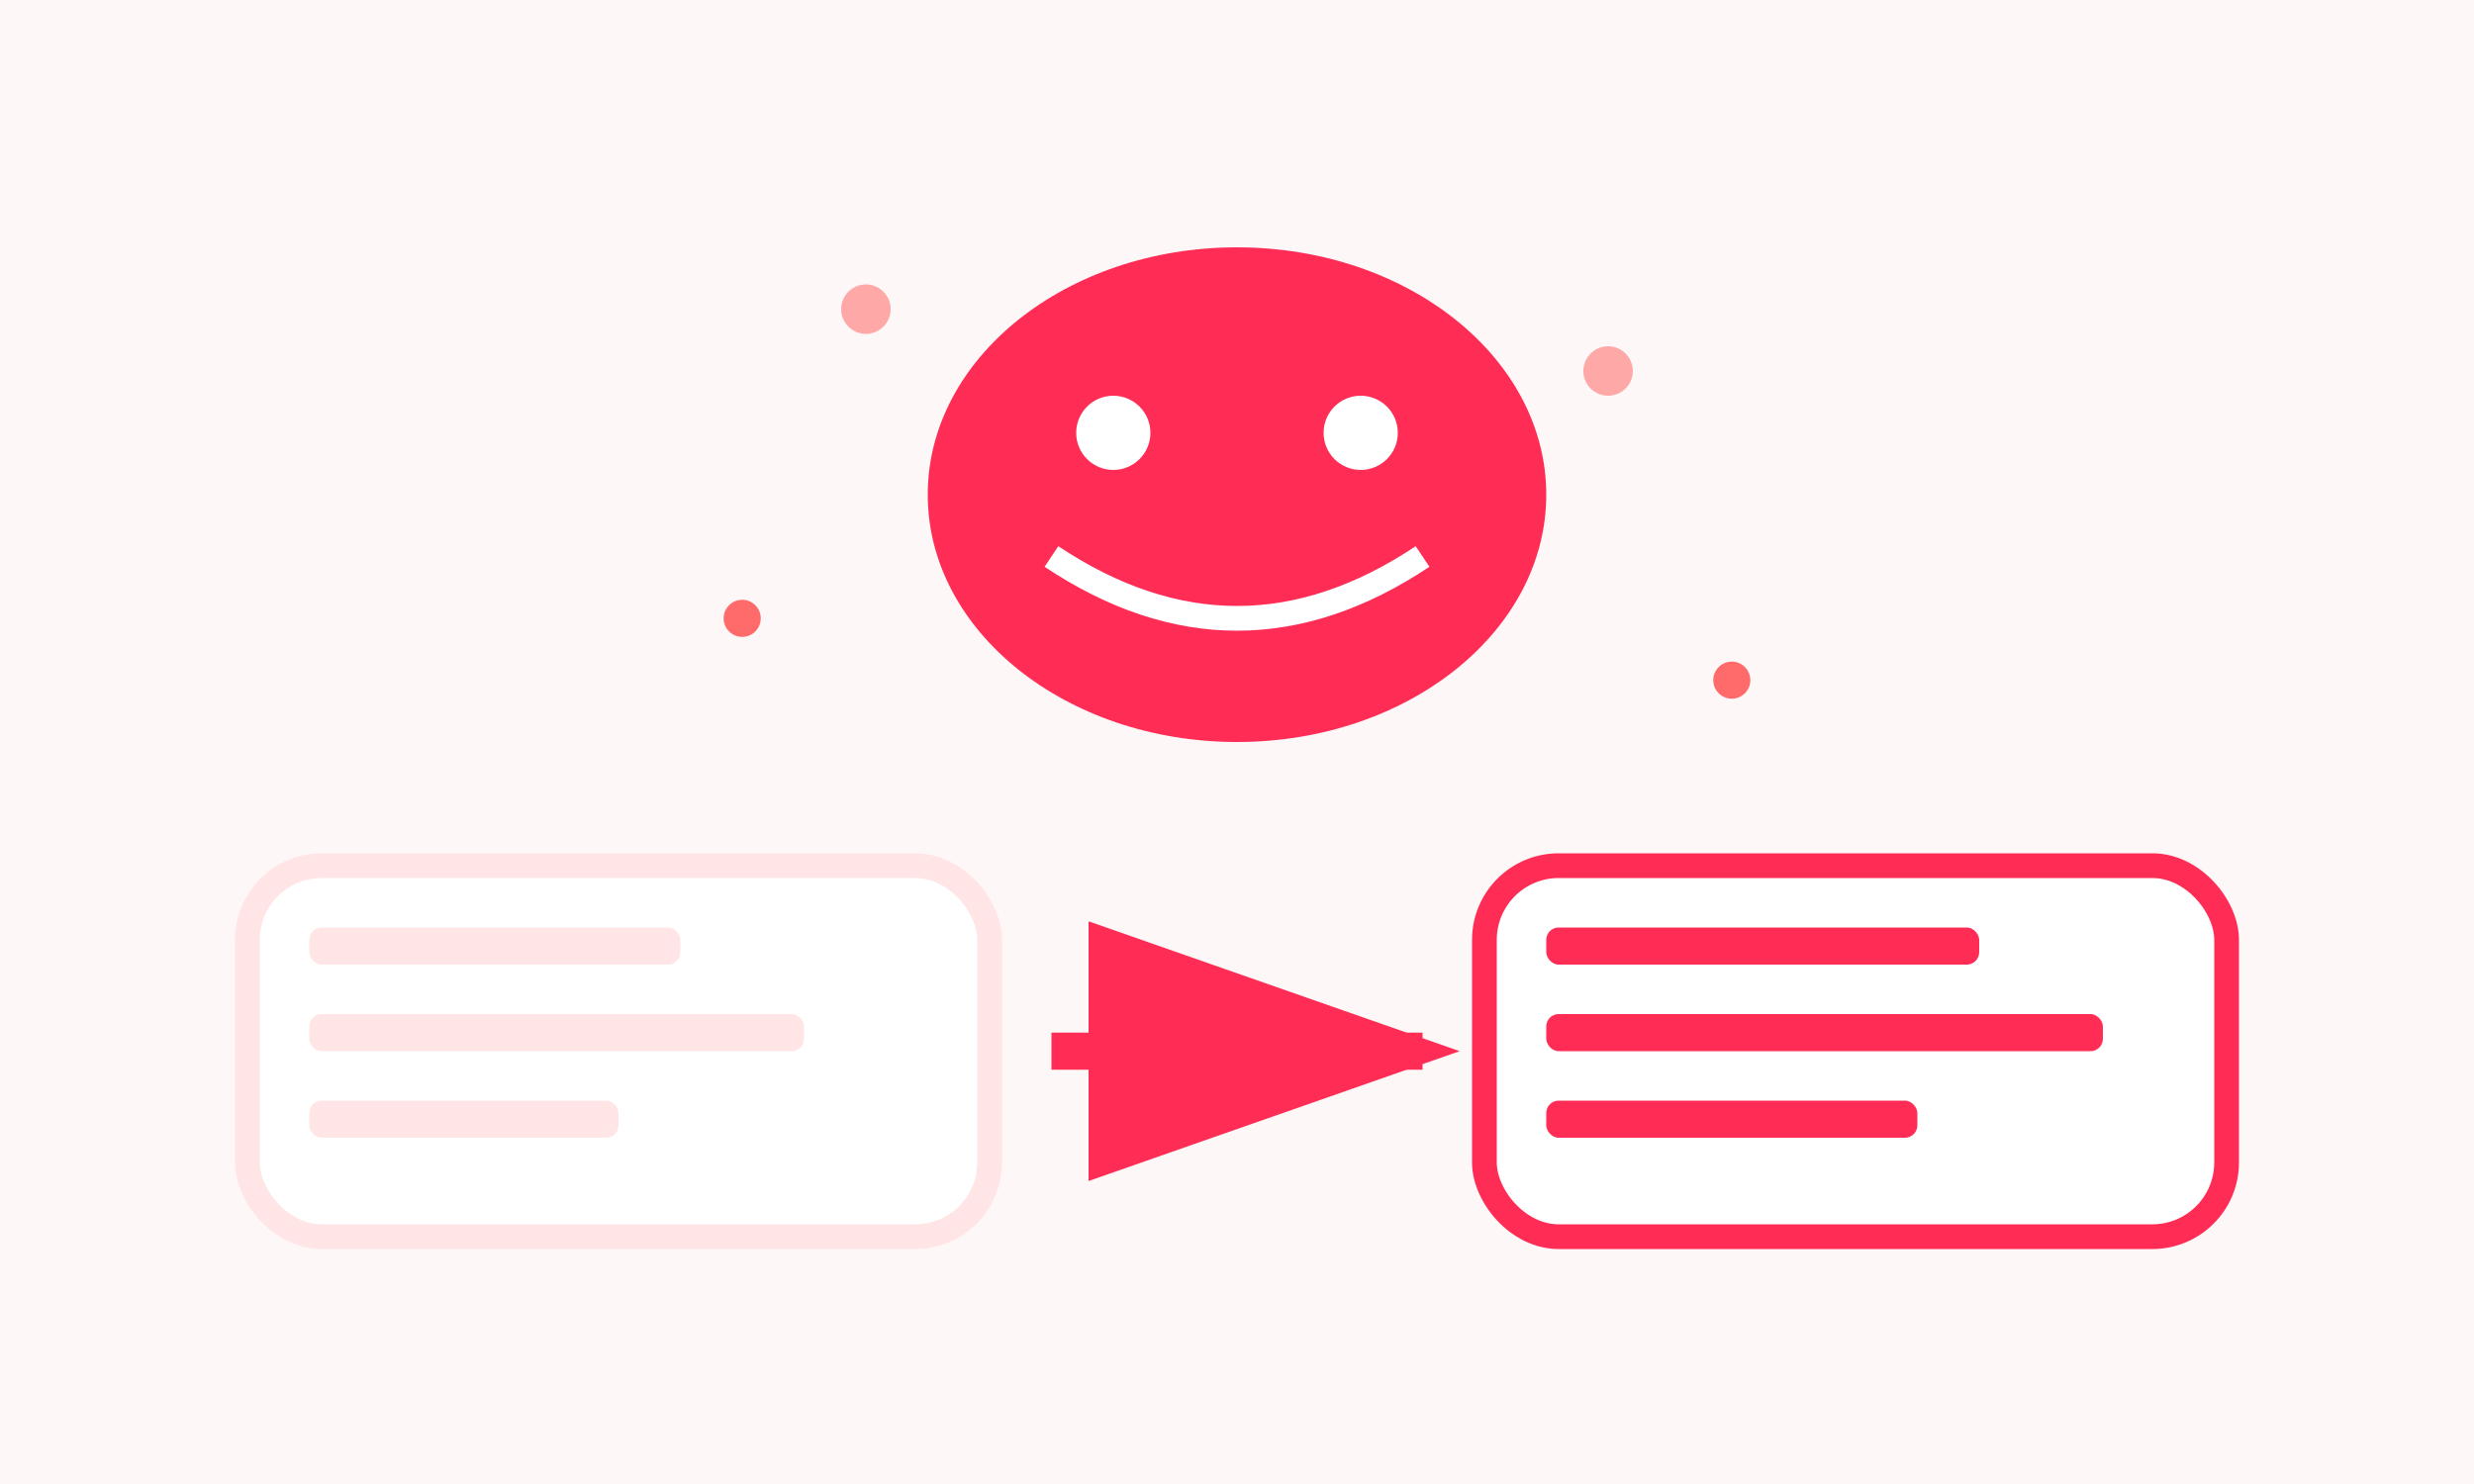
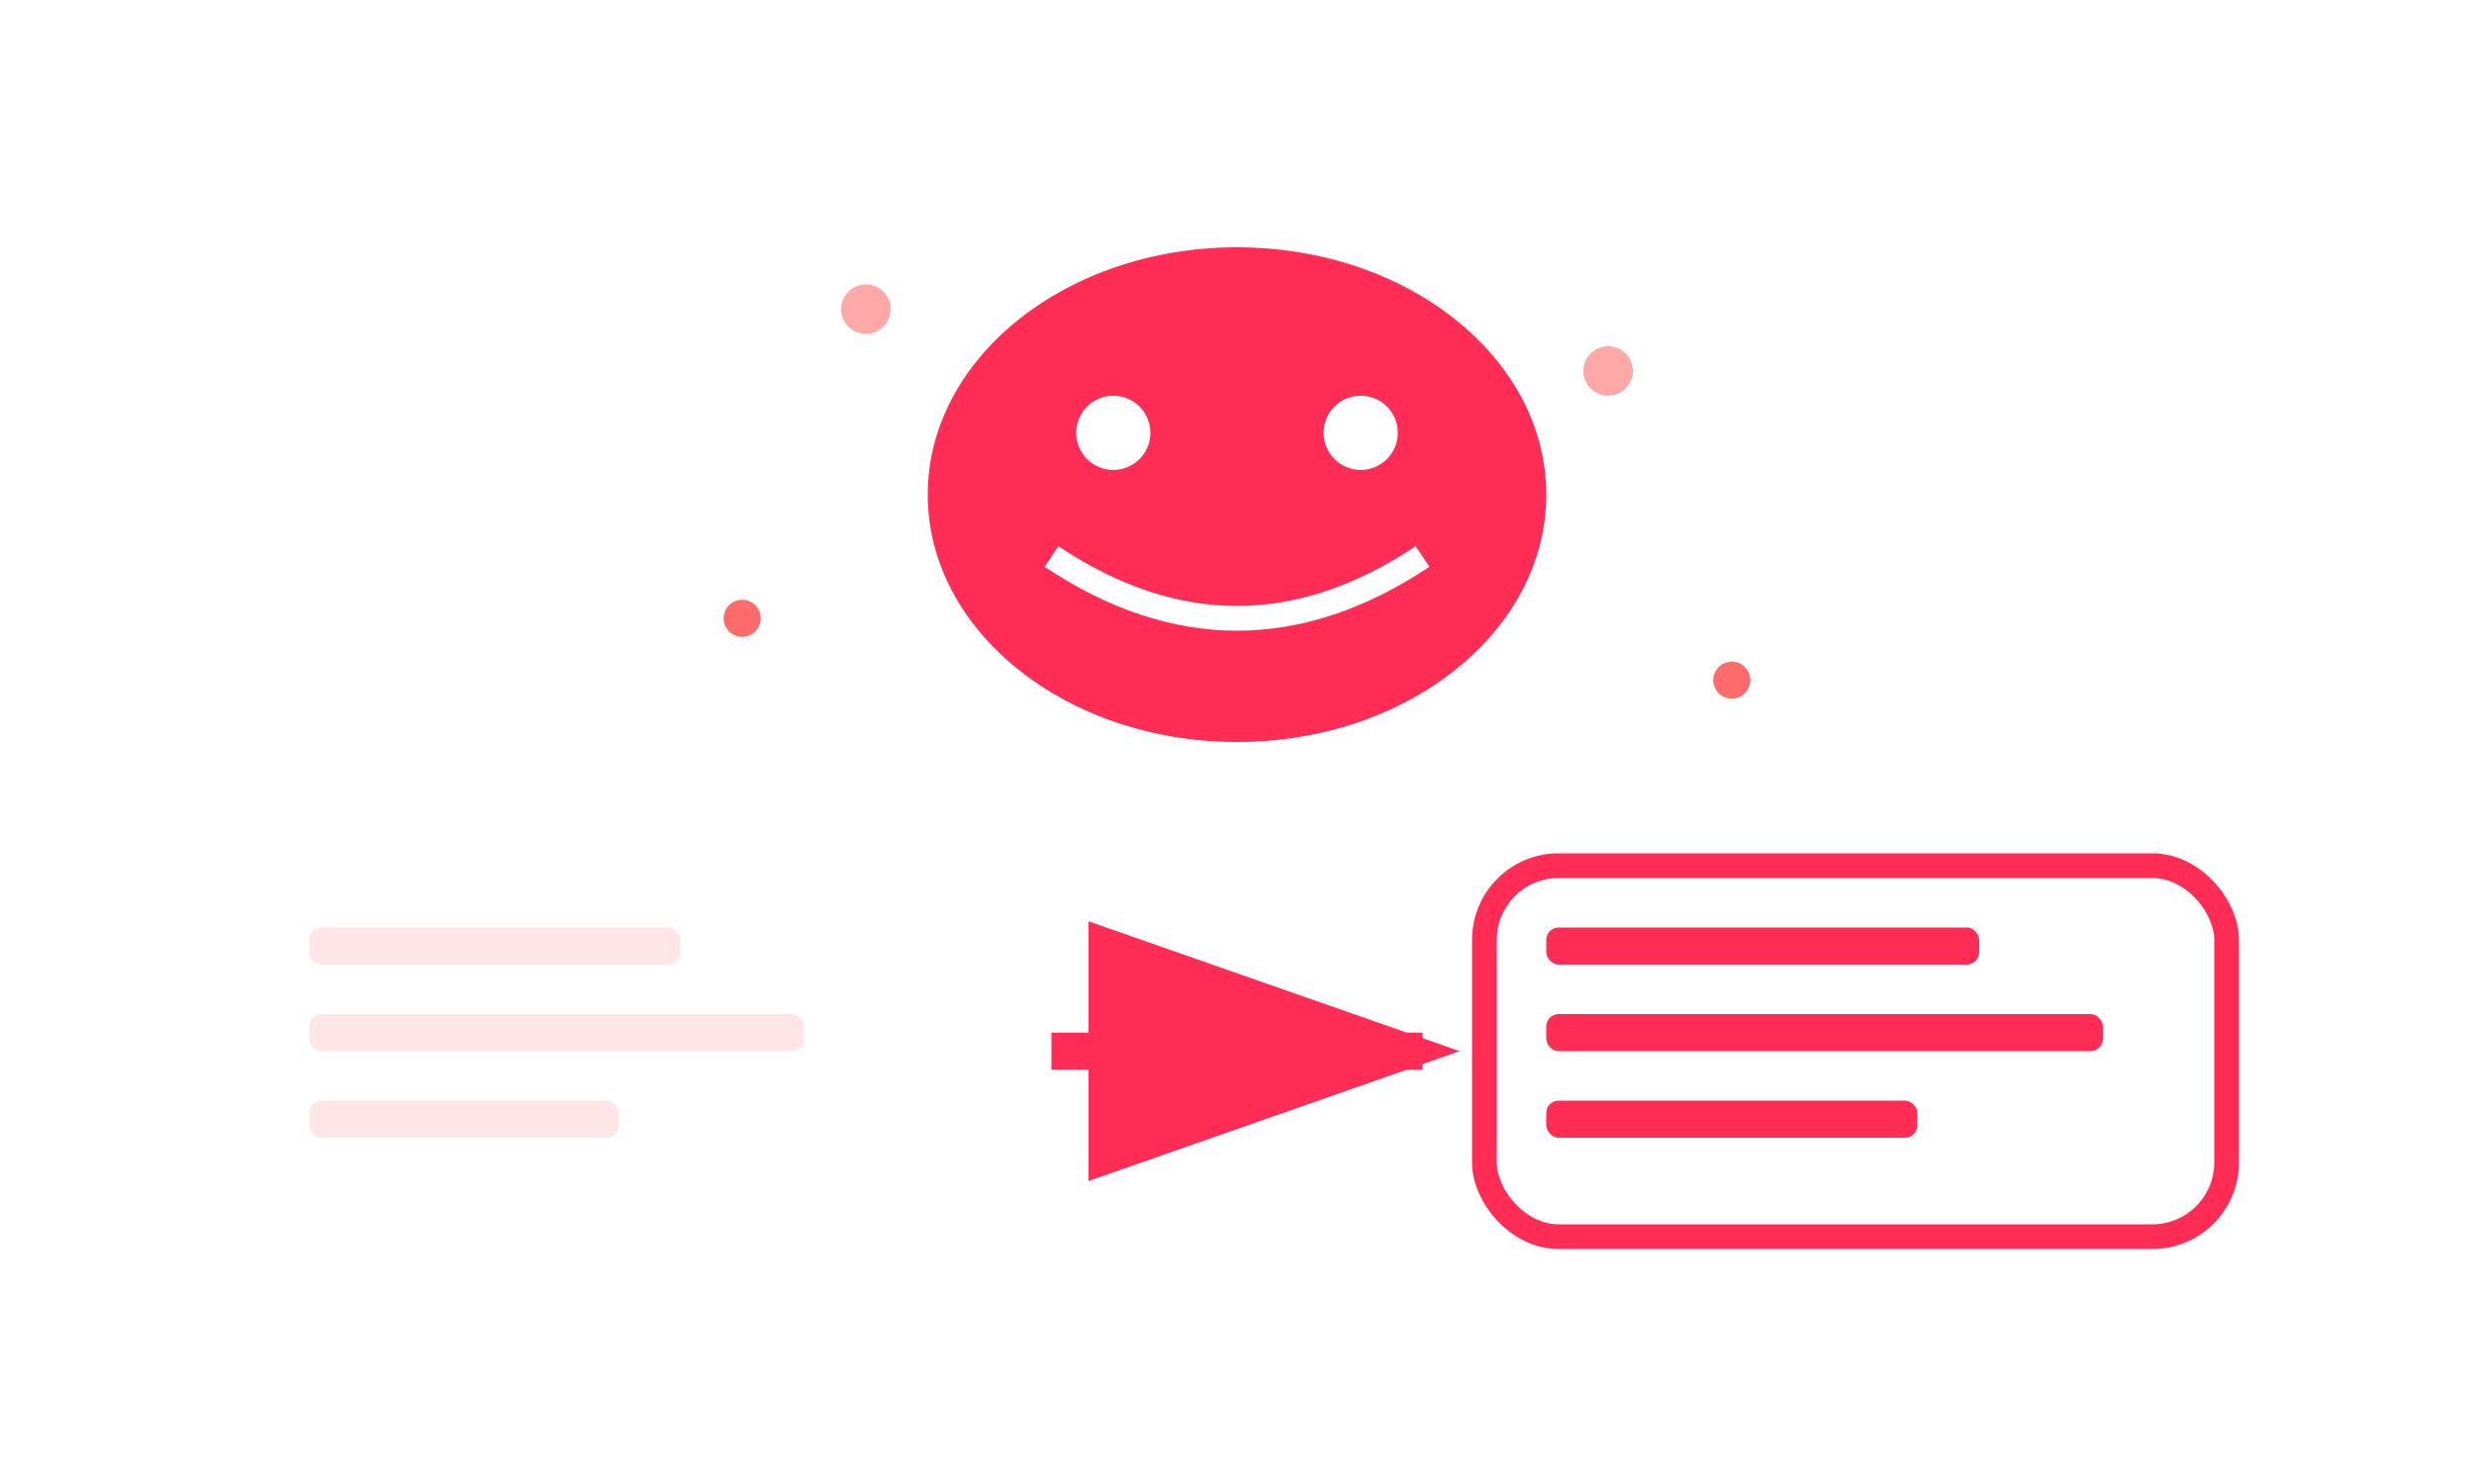
<svg xmlns="http://www.w3.org/2000/svg" width="200" height="120" viewBox="0 0 200 120" fill="none">
-   <rect width="200" height="120" fill="#FEF7F7" />
  <ellipse cx="100" cy="40" rx="25" ry="20" fill="#FF2D55" />
  <circle cx="90" cy="35" r="3" fill="white" />
  <circle cx="110" cy="35" r="3" fill="white" />
  <path d="M85 45 Q100 55 115 45" stroke="white" stroke-width="2" fill="none" />
-   <rect x="20" y="70" width="60" height="30" rx="6" fill="white" stroke="#FFE5E5" stroke-width="2" />
  <rect x="25" y="75" width="30" height="3" rx="1" fill="#FFE5E5" />
  <rect x="25" y="82" width="40" height="3" rx="1" fill="#FFE5E5" />
  <rect x="25" y="89" width="25" height="3" rx="1" fill="#FFE5E5" />
  <path d="M85 85 L115 85" stroke="#FF2D55" stroke-width="3" marker-end="url(#arrowhead)" />
  <rect x="120" y="70" width="60" height="30" rx="6" fill="white" stroke="#FF2D55" stroke-width="2" />
  <rect x="125" y="75" width="35" height="3" rx="1" fill="#FF2D55" />
  <rect x="125" y="82" width="45" height="3" rx="1" fill="#FF2D55" />
  <rect x="125" y="89" width="30" height="3" rx="1" fill="#FF2D55" />
  <circle cx="70" cy="25" r="2" fill="#FFA8A8" />
  <circle cx="130" cy="30" r="2" fill="#FFA8A8" />
  <circle cx="60" cy="50" r="1.5" fill="#FF6B6B" />
  <circle cx="140" cy="55" r="1.5" fill="#FF6B6B" />
  <defs>
    <marker id="arrowhead" markerWidth="10" markerHeight="7" refX="9" refY="3.5" orient="auto">
      <polygon points="0 0, 10 3.5, 0 7" fill="#FF2D55" />
    </marker>
  </defs>
</svg>